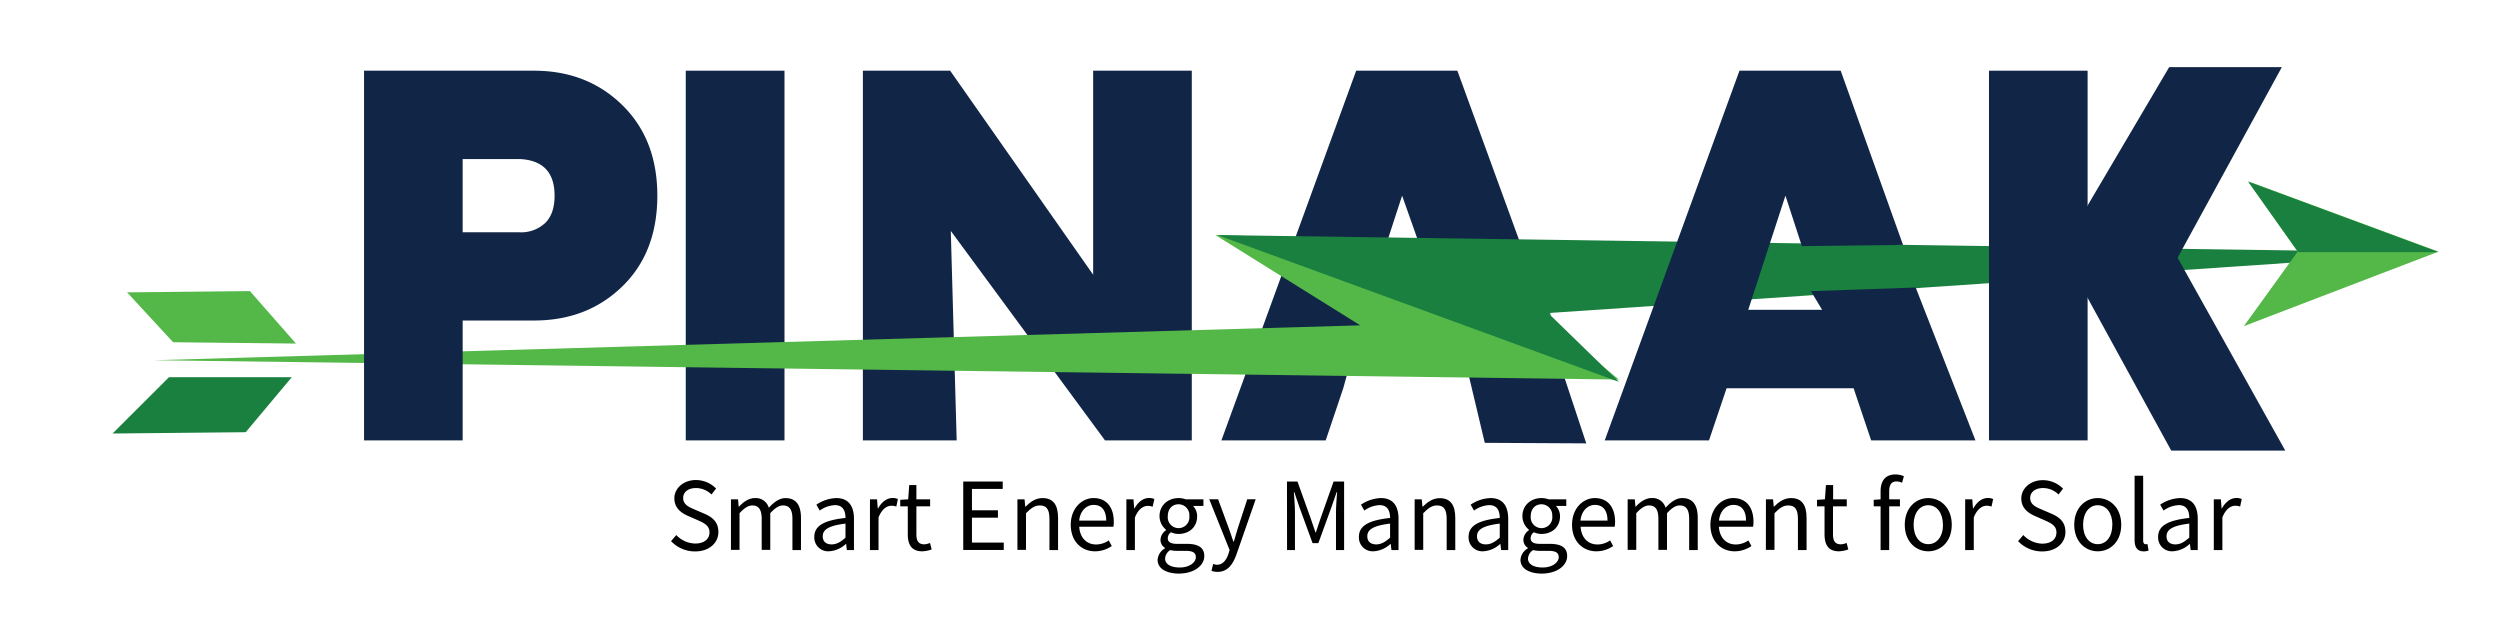
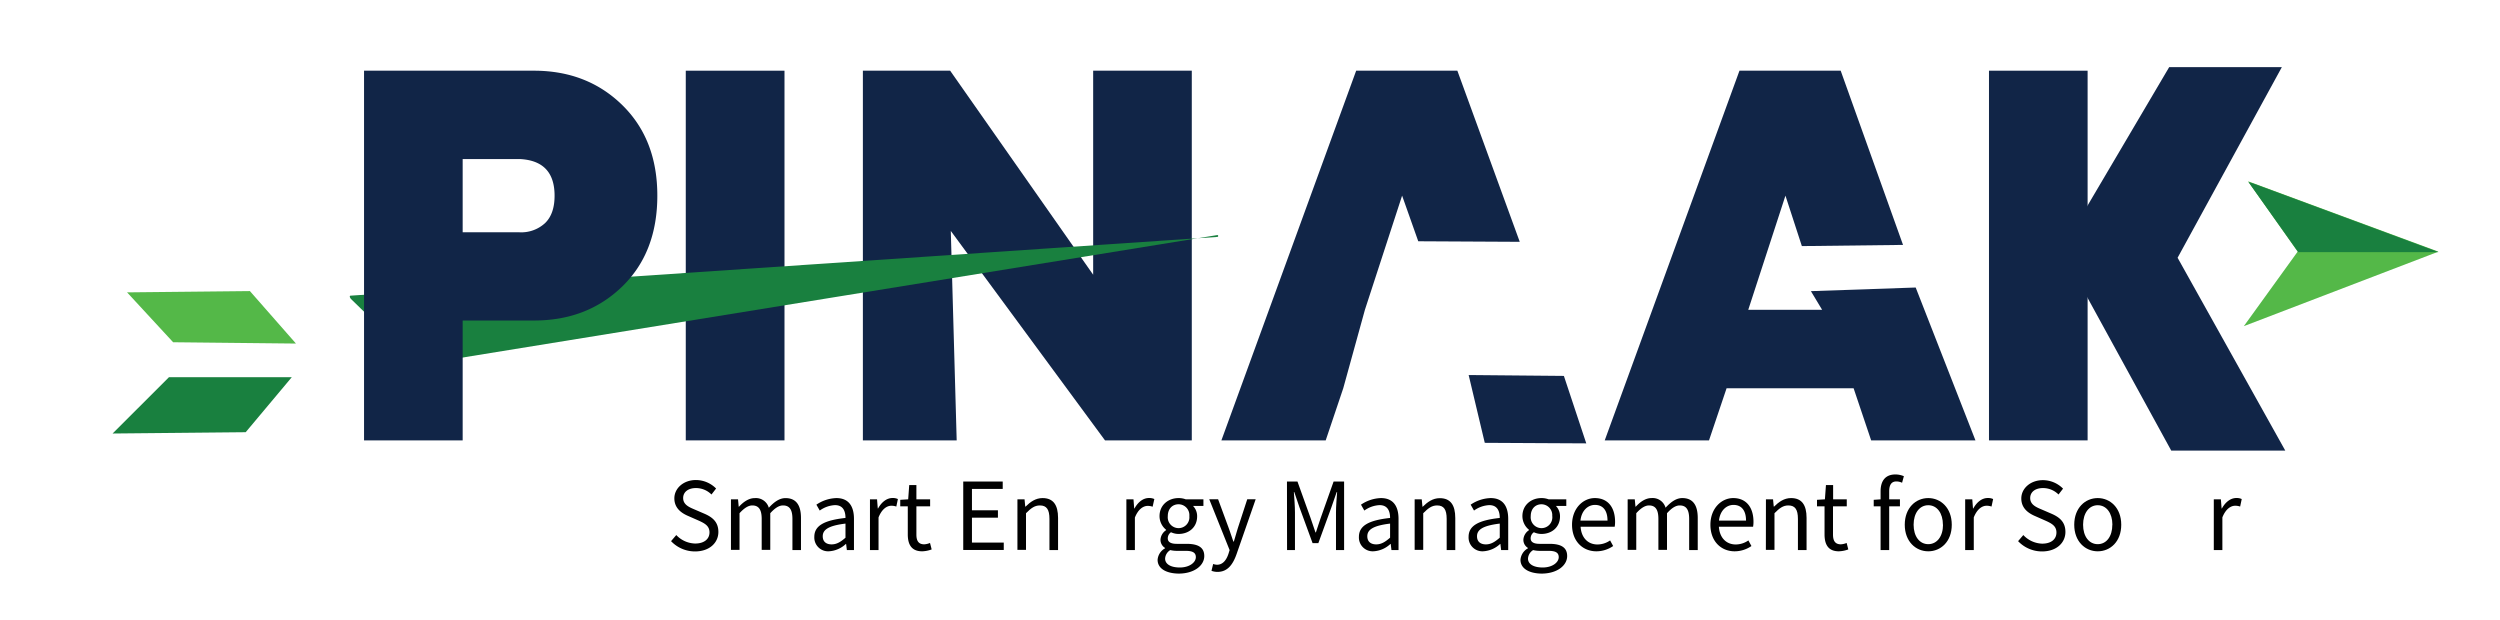
<svg xmlns="http://www.w3.org/2000/svg" id="Layer_1" data-name="Layer 1" viewBox="0 0 819 203">
  <defs>
    <style>.cls-1{fill:#112547;}.cls-2{fill:#54b848;}.cls-3{fill:#19803f;}</style>
  </defs>
  <path class="cls-1" d="M224.66,144.27V23.16H257V144.27Z" />
  <path class="cls-1" d="M282.68,144.27V23.16h28.59L358.12,90V23.16h32.31V144.27H362L311.48,75.65l1.93,68.62Z" />
  <polyline class="cls-1" points="447.15 101.48 459.33 64.09 464.62 79.04 497.87 79.22 477.43 23.16 444.28 23.16 400.13 144.27 434.3 144.27 440.05 127.19" />
  <polygon class="cls-1" points="512.33 123.15 519.66 145.25 486.41 145.07 481.13 122.86 512.33 123.15" />
-   <polyline class="cls-2" points="445.61 106.58 398.17 77 664.24 85.16 499.67 98.93 530.33 124.34 50.38 118.01" />
-   <path class="cls-3" d="M398.83,77l393.26,5.64a.31.31,0,0,1,0,.61l-284,19.25c-.28,0-.4.37.13,1.07l22.15,21.54" />
+   <path class="cls-3" d="M398.83,77a.31.31,0,0,1,0,.61l-284,19.25c-.28,0-.4.37.13,1.07l22.15,21.54" />
  <path class="cls-1" d="M683.9,110.61v33.66H651.59V23.16H683.9V71" />
  <polygon class="cls-1" points="710.62 22 747.53 22 713.38 84.44 748.66 147.62 711.3 147.62 675.3 81.9 710.62 22" />
  <polygon class="cls-1" points="627.58 94.19 593.25 95.38 596.92 101.48 572.73 101.48 584.91 64.09 590.29 80.62 623.43 80.23 603.01 23.16 569.85 23.16 525.71 144.27 559.87 144.27 565.63 127.19 607.24 127.19 612.99 144.27 647.16 144.27 627.58 94.19" />
  <path class="cls-1" d="M151.57,144.27H119.26V23.16h55.65q17.43,0,28.93,11.25t11.5,29.68q0,18.61-11.5,29.77T174.91,105H151.57ZM170.18,76.1a11.5,11.5,0,0,0,8.37-3q3.13-3,3.13-9,0-11.49-11.5-12H151.57v24Z" />
  <polygon class="cls-2" points="41.63 95.78 81.87 95.36 96.96 112.55 56.72 112.12 41.63 95.78" />
  <polygon class="cls-3" points="55.34 123.58 95.58 123.58 80.49 141.59 36.89 142.02 55.34 123.58" />
  <polygon class="cls-2" points="736.44 59.38 798.83 82.44 735.08 106.85 752.71 82.44 736.44 59.38" />
  <polyline class="cls-3" points="736.6 59.64 752.92 82.59 798.83 82.59 737.97 60.05" />
  <path d="M219.84,177.28l1.71-2a8.76,8.76,0,0,0,6.19,2.78c2.94,0,4.69-1.47,4.69-3.65s-1.63-3-3.74-3.95l-3.23-1.42c-2.09-.89-4.54-2.48-4.54-5.78s3-6,7.06-6a9.31,9.31,0,0,1,6.61,2.78L233.08,162a7.19,7.19,0,0,0-5.1-2.11c-2.51,0-4.18,1.27-4.18,3.28,0,2.16,2,3,3.71,3.72l3.2,1.38c2.6,1.12,4.63,2.66,4.63,6,0,3.55-2.93,6.38-7.65,6.38A10.78,10.78,0,0,1,219.84,177.28Z" />
  <path d="M239.46,163.58h2.32L242,166h.09c1.46-1.58,3.2-2.82,5.18-2.82a4.39,4.39,0,0,1,4.59,3.16c1.72-1.87,3.46-3.16,5.48-3.16,3.41,0,5.06,2.25,5.06,6.5V180.2H259.6V170c0-3.1-1-4.42-3.09-4.42-1.29,0-2.63.84-4.17,2.55v12h-2.81V170c0-3.1-1-4.42-3.09-4.42-1.25,0-2.63.84-4.17,2.55v12h-2.81Z" />
  <path d="M266.77,175.88c0-3.62,3.13-5.43,10.21-6.2,0-2.14-.71-4.2-3.43-4.2a9.21,9.21,0,0,0-5,1.78l-1.1-1.93a12.26,12.26,0,0,1,6.53-2.16c4.06,0,5.78,2.69,5.78,6.83v10.2h-2.33l-.24-2h-.09a8.8,8.8,0,0,1-5.5,2.4A4.52,4.52,0,0,1,266.77,175.88Zm10.21.26v-4.61c-5.57.67-7.45,2-7.45,4.15,0,1.89,1.28,2.66,2.91,2.66S275.37,177.56,277,176.14Z" />
  <path d="M285,163.58h2.32l.24,3h.09c1.16-2.11,2.86-3.43,4.73-3.43a3.84,3.84,0,0,1,1.77.34l-.52,2.46a4.71,4.71,0,0,0-1.62-.27c-1.4,0-3.08,1-4.2,3.82V180.2H285Z" />
  <path d="M297.39,175.06v-9.19h-2.47v-2.13l2.6-.16.34-4.67h2.35v4.67h4.5v2.29h-4.5v9.24c0,2,.65,3.21,2.57,3.21a5.62,5.62,0,0,0,1.89-.45l.54,2.12a9.87,9.87,0,0,1-3.08.62C298.59,180.61,297.39,178.37,297.39,175.06Z" />
  <path d="M315.56,157.75h12.93v2.42H318.41v7h8.51v2.42h-8.51v8.16h10.42v2.42H315.56Z" />
  <path d="M333.31,163.58h2.33l.23,2.39h.1c1.58-1.56,3.29-2.8,5.57-2.8,3.5,0,5.08,2.25,5.08,6.5V180.2H343.8V170c0-3.1-.93-4.42-3.13-4.42-1.7,0-2.88.86-4.55,2.55v12h-2.81Z" />
-   <path d="M350.78,171.91c0-5.41,3.65-8.74,7.47-8.74,4.24,0,6.63,3,6.63,7.79a9,9,0,0,1-.13,1.6H353.56c.2,3.52,2.35,5.81,5.52,5.81a7.29,7.29,0,0,0,4.14-1.33l1,1.84a9.74,9.74,0,0,1-5.49,1.73C354.31,180.61,350.78,177.37,350.78,171.91Zm11.62-1.36c0-3.33-1.5-5.14-4.1-5.14-2.33,0-4.42,1.87-4.76,5.14Z" />
  <path d="M369,163.58h2.33l.23,3h.1c1.15-2.11,2.85-3.43,4.72-3.43a3.85,3.85,0,0,1,1.78.34L377.6,166a4.61,4.61,0,0,0-1.61-.27c-1.4,0-3.08,1-4.2,3.82V180.2H369Z" />
  <path d="M379.23,183.39a4.69,4.69,0,0,1,2.44-3.76v-.13a3.1,3.1,0,0,1-1.49-2.73,4,4,0,0,1,1.83-3.08v-.14a5.78,5.78,0,0,1-2.15-4.46c0-3.64,2.87-5.92,6.24-5.92a6.5,6.5,0,0,1,2.34.41h5.8v2.16h-3.41a4.78,4.78,0,0,1,1.35,3.42c0,3.56-2.68,5.76-6.08,5.76a5.83,5.83,0,0,1-2.48-.56,2.43,2.43,0,0,0-1.06,2c0,1,.69,1.8,2.92,1.8h3.23c3.86,0,5.81,1.21,5.81,4,0,3.09-3.27,5.75-8.41,5.75C382,187.85,379.23,186.25,379.23,183.39Zm12.53-.87c0-1.54-1.17-2.06-3.35-2.06h-2.87a9.5,9.5,0,0,1-2.16-.25,3.47,3.47,0,0,0-1.69,2.79c0,1.78,1.8,2.91,4.82,2.91C389.68,185.91,391.76,184.25,391.76,182.52Zm-2.13-13.43a3.56,3.56,0,0,0-3.53-3.89c-2,0-3.53,1.45-3.53,3.89a3.55,3.55,0,1,0,7.06,0Z" />
  <path d="M396.88,187l.55-2.24a4.4,4.4,0,0,0,1.27.25c1.87,0,3.06-1.51,3.74-3.57l.38-1.23-6.67-16.65h2.9l3.39,9.2c.53,1.44,1.08,3.14,1.62,4.68h.14c.47-1.51.94-3.21,1.4-4.68l3-9.2h2.76l-6.27,18c-1.17,3.29-2.89,5.79-6.22,5.79A5.54,5.54,0,0,1,396.88,187Z" />
  <path d="M421.61,157.75h3.44l4.31,12c.54,1.53,1.05,3.11,1.59,4.67h.14c.54-1.56,1-3.14,1.55-4.67l4.25-12h3.44V180.2h-2.66V167.84c0-2,.22-4.65.37-6.64h-.14l-1.78,5.12-4.23,11.61H430l-4.25-11.61L424,161.2h-.13c.14,2,.36,4.69.36,6.64V180.2h-2.59Z" />
  <path d="M445.18,175.88c0-3.62,3.12-5.43,10.21-6.2,0-2.14-.72-4.2-3.43-4.2a9.15,9.15,0,0,0-5,1.78l-1.1-1.93a12.22,12.22,0,0,1,6.53-2.16c4.05,0,5.77,2.69,5.77,6.83v10.2h-2.32l-.24-2h-.1a8.8,8.8,0,0,1-5.49,2.4A4.52,4.52,0,0,1,445.18,175.88Zm10.21.26v-4.61c-5.57.67-7.46,2-7.46,4.15,0,1.89,1.29,2.66,2.92,2.66S453.78,177.56,455.39,176.14Z" />
  <path d="M463.44,163.58h2.32L466,166h.09c1.59-1.56,3.3-2.8,5.58-2.8,3.5,0,5.08,2.25,5.08,6.5V180.2h-2.82V170c0-3.1-.93-4.42-3.13-4.42-1.7,0-2.88.86-4.55,2.55v12h-2.81Z" />
  <path d="M481.11,175.88c0-3.62,3.13-5.43,10.21-6.2,0-2.14-.71-4.2-3.43-4.2a9.21,9.21,0,0,0-5,1.78l-1.1-1.93a12.22,12.22,0,0,1,6.53-2.16c4.06,0,5.77,2.69,5.77,6.83v10.2h-2.32l-.24-2h-.09a8.82,8.82,0,0,1-5.5,2.4A4.52,4.52,0,0,1,481.11,175.88Zm10.21.26v-4.61c-5.57.67-7.45,2-7.45,4.15,0,1.89,1.28,2.66,2.91,2.66S489.71,177.56,491.32,176.14Z" />
  <path d="M498.11,183.39a4.69,4.69,0,0,1,2.44-3.76v-.13a3.1,3.1,0,0,1-1.49-2.73,4,4,0,0,1,1.83-3.08v-.14a5.78,5.78,0,0,1-2.15-4.46c0-3.64,2.87-5.92,6.24-5.92a6.5,6.5,0,0,1,2.34.41h5.8v2.16h-3.41a4.82,4.82,0,0,1,1.35,3.42c0,3.56-2.69,5.76-6.08,5.76a5.83,5.83,0,0,1-2.48-.56,2.43,2.43,0,0,0-1.06,2c0,1,.69,1.8,2.91,1.8h3.24c3.86,0,5.81,1.21,5.81,4,0,3.09-3.27,5.75-8.41,5.75C500.92,187.85,498.11,186.25,498.11,183.39Zm12.53-.87c0-1.54-1.17-2.06-3.35-2.06h-2.87a9.5,9.5,0,0,1-2.16-.25,3.47,3.47,0,0,0-1.69,2.79c0,1.78,1.8,2.91,4.82,2.91C508.56,185.91,510.64,184.25,510.64,182.52Zm-2.13-13.43A3.56,3.56,0,0,0,505,165.2c-2,0-3.53,1.45-3.53,3.89a3.55,3.55,0,1,0,7.06,0Z" />
  <path d="M515,171.91c0-5.41,3.65-8.74,7.47-8.74,4.24,0,6.63,3,6.63,7.79a9,9,0,0,1-.13,1.6H517.81c.2,3.52,2.35,5.81,5.52,5.81a7.29,7.29,0,0,0,4.14-1.33l1,1.84a9.74,9.74,0,0,1-5.49,1.73C518.56,180.61,515,177.37,515,171.91Zm11.62-1.36c0-3.33-1.5-5.14-4.1-5.14-2.34,0-4.42,1.87-4.76,5.14Z" />
  <path d="M533.22,163.58h2.33l.23,2.41h.1c1.45-1.58,3.19-2.82,5.17-2.82a4.39,4.39,0,0,1,4.59,3.16c1.73-1.87,3.46-3.16,5.48-3.16,3.42,0,5.06,2.25,5.06,6.5V180.2h-2.81V170c0-3.1-1-4.42-3.1-4.42-1.29,0-2.63.84-4.16,2.55v12h-2.82V170c0-3.1-1-4.42-3.09-4.42-1.24,0-2.63.84-4.16,2.55v12h-2.82Z" />
  <path d="M560.33,171.91c0-5.41,3.65-8.74,7.47-8.74,4.24,0,6.64,3,6.64,7.79a9,9,0,0,1-.13,1.6h-11.2c.2,3.52,2.36,5.81,5.52,5.81a7.29,7.29,0,0,0,4.14-1.33l1,1.84a9.74,9.74,0,0,1-5.49,1.73C563.86,180.61,560.33,177.37,560.33,171.91ZM572,170.55c0-3.33-1.5-5.14-4.1-5.14-2.33,0-4.42,1.87-4.76,5.14Z" />
  <path d="M578.52,163.58h2.33l.23,2.39h.1c1.58-1.56,3.29-2.8,5.57-2.8,3.51,0,5.08,2.25,5.08,6.5V180.2H589V170c0-3.1-.94-4.42-3.14-4.42-1.7,0-2.88.86-4.54,2.55v12h-2.82Z" />
  <path d="M597.72,175.06v-9.19h-2.47v-2.13l2.59-.16.34-4.67h2.35v4.67H605v2.29h-4.51v9.24c0,2,.66,3.21,2.57,3.21a5.68,5.68,0,0,0,1.9-.45l.54,2.12a9.93,9.93,0,0,1-3.08.62C598.92,180.61,597.72,178.37,597.72,175.06Z" />
  <path d="M613.83,163.74l2.38-.16h6.21v2.29h-8.59Zm2.25-2.79c0-3.38,1.54-5.52,4.87-5.52a7.28,7.28,0,0,1,2.76.57l-.59,2.15a4.42,4.42,0,0,0-1.88-.43c-1.57,0-2.34,1.09-2.34,3.24V180.2h-2.82Z" />
  <path d="M624,171.91c0-5.55,3.63-8.74,7.7-8.74s7.7,3.19,7.7,8.74-3.62,8.7-7.7,8.7S624,177.41,624,171.91Zm12.5,0c0-3.81-1.94-6.4-4.8-6.4s-4.8,2.59-4.8,6.4,1.94,6.36,4.8,6.36S636.53,175.72,636.53,171.91Z" />
  <path d="M643.79,163.58h2.33l.23,3h.1c1.16-2.11,2.85-3.43,4.72-3.43a3.85,3.85,0,0,1,1.78.34l-.53,2.46a4.61,4.61,0,0,0-1.61-.27c-1.4,0-3.08,1-4.2,3.82V180.2h-2.82Z" />
  <path d="M661.13,177.28l1.71-2A8.8,8.8,0,0,0,669,178.1c3,0,4.69-1.47,4.69-3.65s-1.62-3-3.74-3.95l-3.22-1.42c-2.09-.89-4.55-2.48-4.55-5.78s3-6,7.07-6a9.27,9.27,0,0,1,6.6,2.78L674.37,162a7.16,7.16,0,0,0-5.09-2.11c-2.52,0-4.19,1.27-4.19,3.28,0,2.16,2,3,3.72,3.72l3.2,1.38c2.59,1.12,4.62,2.66,4.62,6,0,3.55-2.93,6.38-7.65,6.38A10.78,10.78,0,0,1,661.13,177.28Z" />
  <path d="M679.52,171.91c0-5.55,3.63-8.74,7.7-8.74s7.7,3.19,7.7,8.74-3.62,8.7-7.7,8.7S679.52,177.41,679.52,171.91Zm12.5,0c0-3.81-1.94-6.4-4.8-6.4s-4.8,2.59-4.8,6.4,1.94,6.36,4.8,6.36S692,175.72,692,171.91Z" />
-   <path d="M699.29,176.86v-21h2.81v21.22c0,.86.37,1.21.78,1.21a2.42,2.42,0,0,0,.62-.07l.38,2.14a4.36,4.36,0,0,1-1.62.27C700.15,180.61,699.29,179.26,699.29,176.86Z" />
-   <path d="M707,175.88c0-3.62,3.13-5.43,10.21-6.2,0-2.14-.71-4.2-3.43-4.2a9.21,9.21,0,0,0-5,1.78l-1.1-1.93a12.22,12.22,0,0,1,6.53-2.16c4.06,0,5.77,2.69,5.77,6.83v10.2h-2.32l-.24-2h-.09a8.8,8.8,0,0,1-5.5,2.4A4.52,4.52,0,0,1,707,175.88Zm10.21.26v-4.61c-5.57.67-7.45,2-7.45,4.15,0,1.89,1.28,2.66,2.91,2.66S715.57,177.56,717.18,176.14Z" />
  <path d="M725.24,163.58h2.32l.24,3h.09c1.16-2.11,2.86-3.43,4.73-3.43a3.84,3.84,0,0,1,1.77.34l-.52,2.46a4.71,4.71,0,0,0-1.62-.27c-1.4,0-3.08,1-4.2,3.82V180.2h-2.81Z" />
</svg>